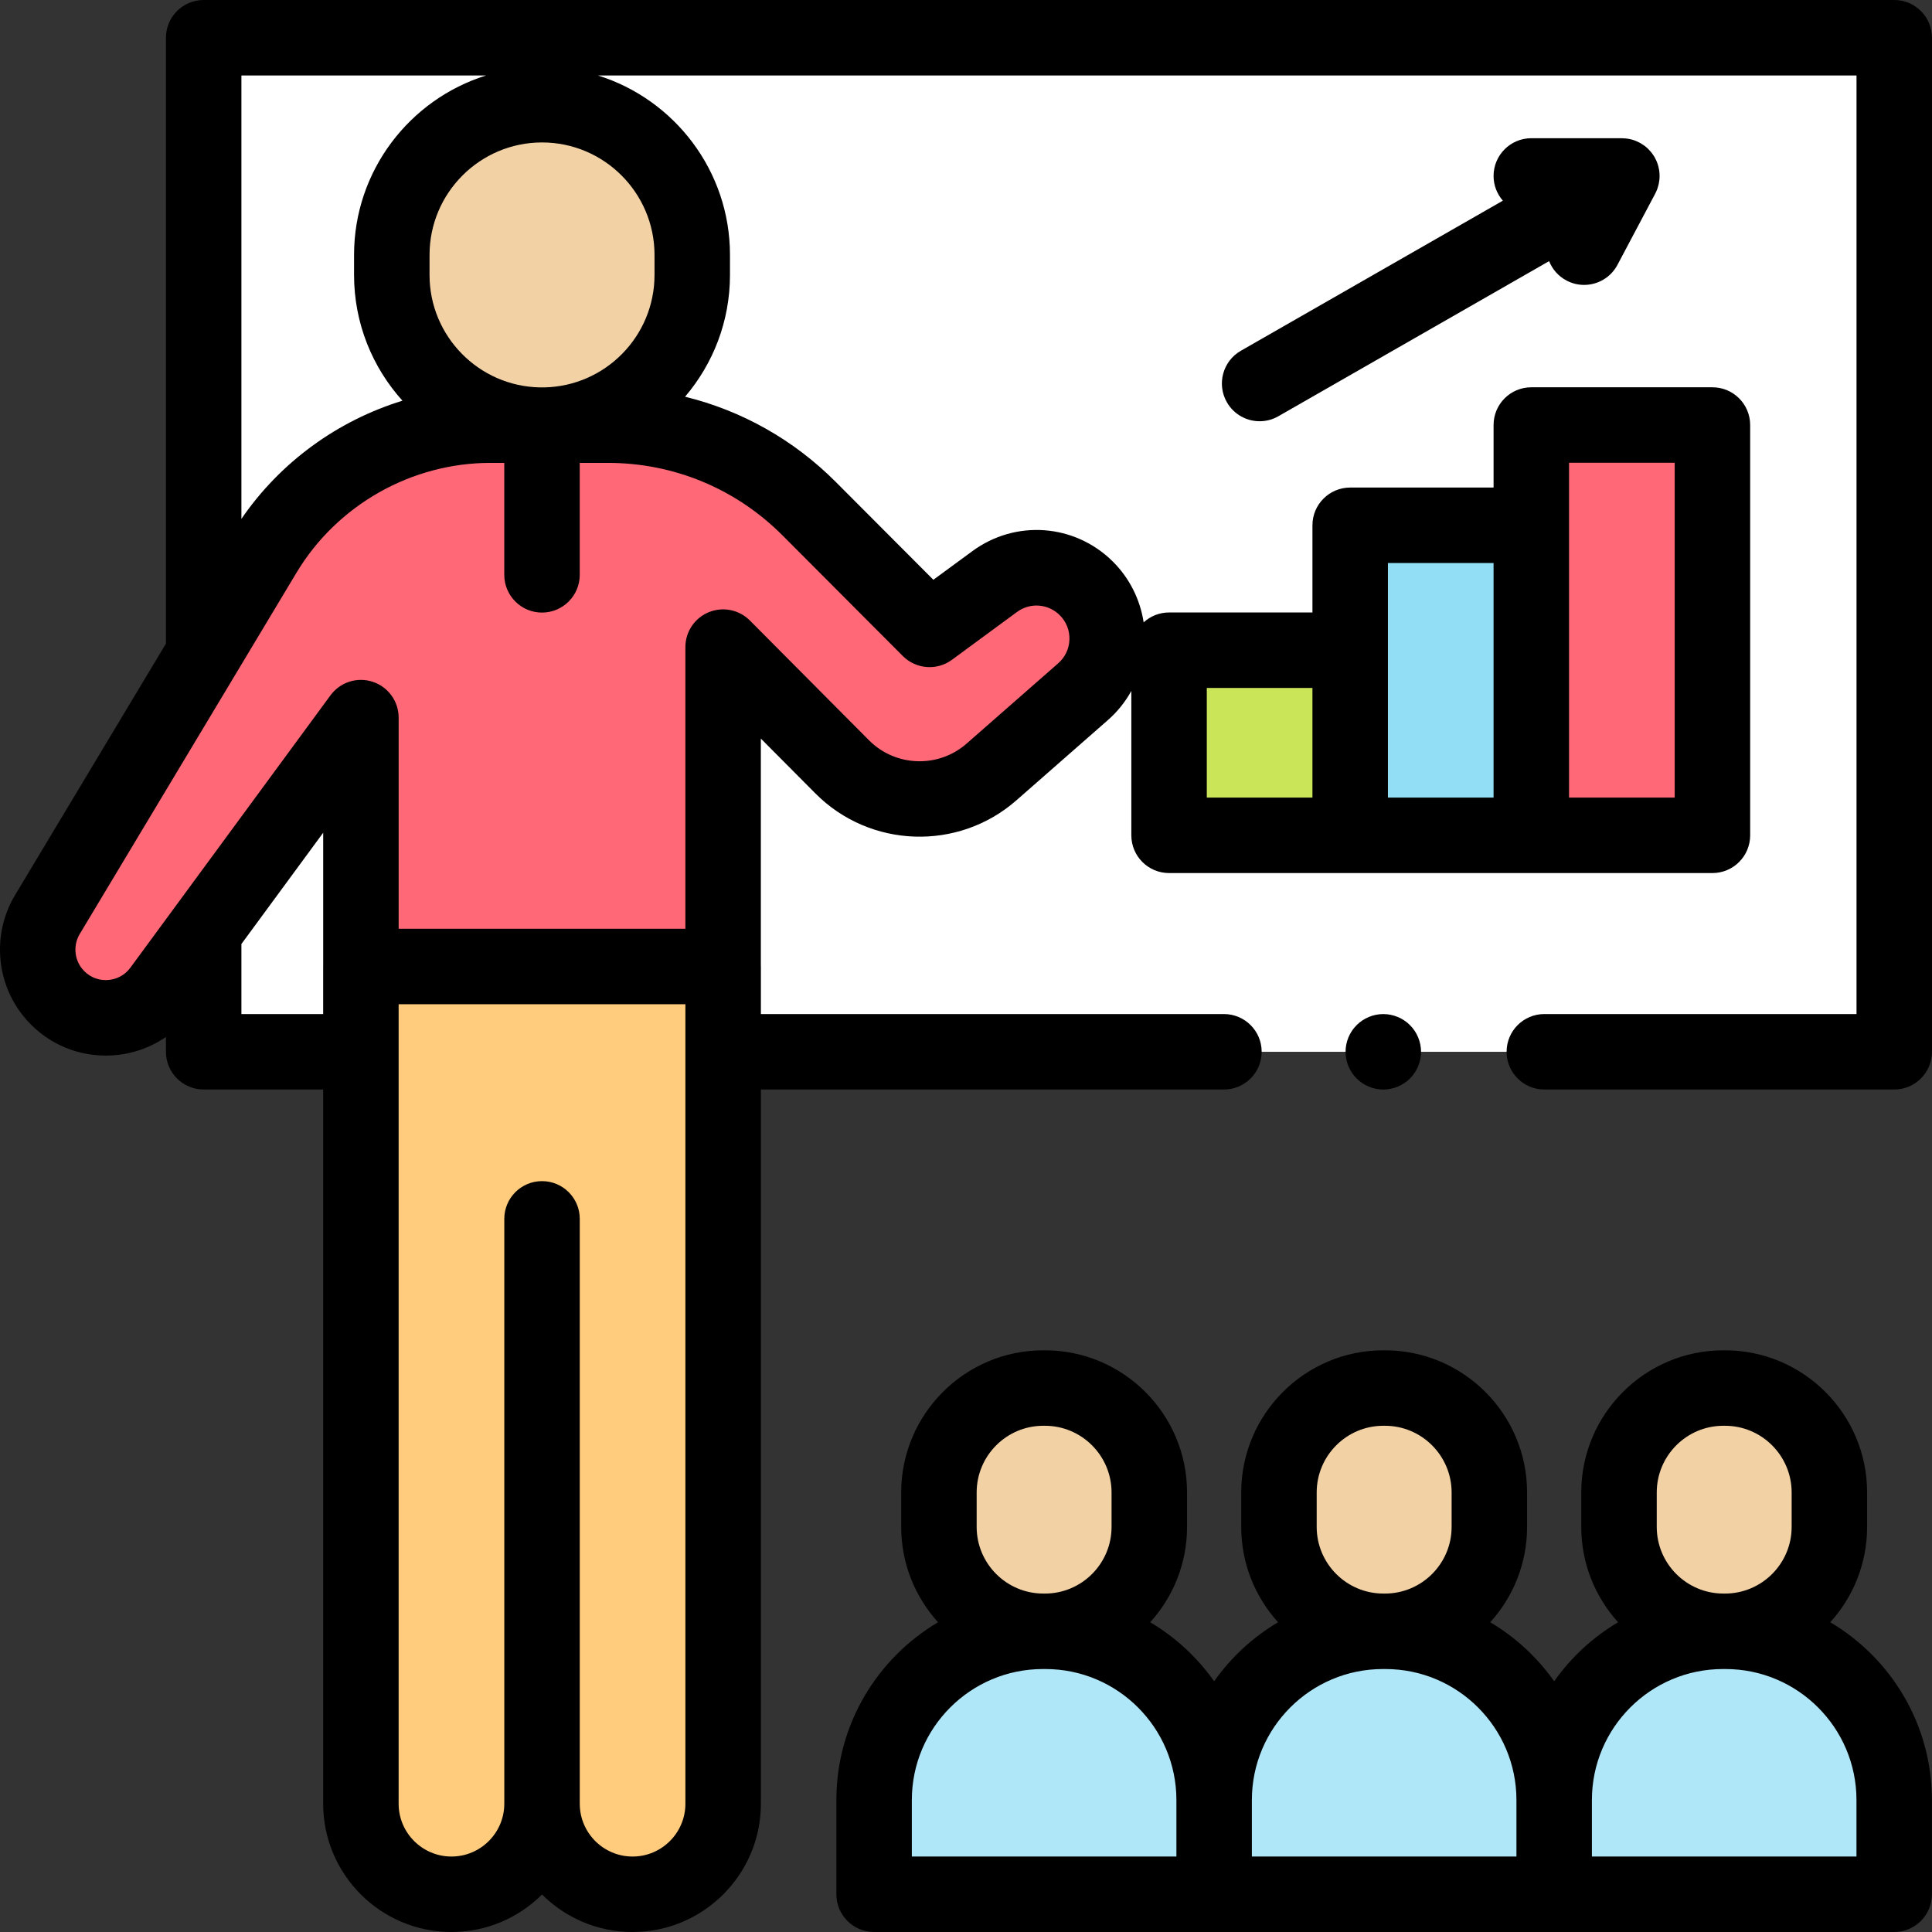
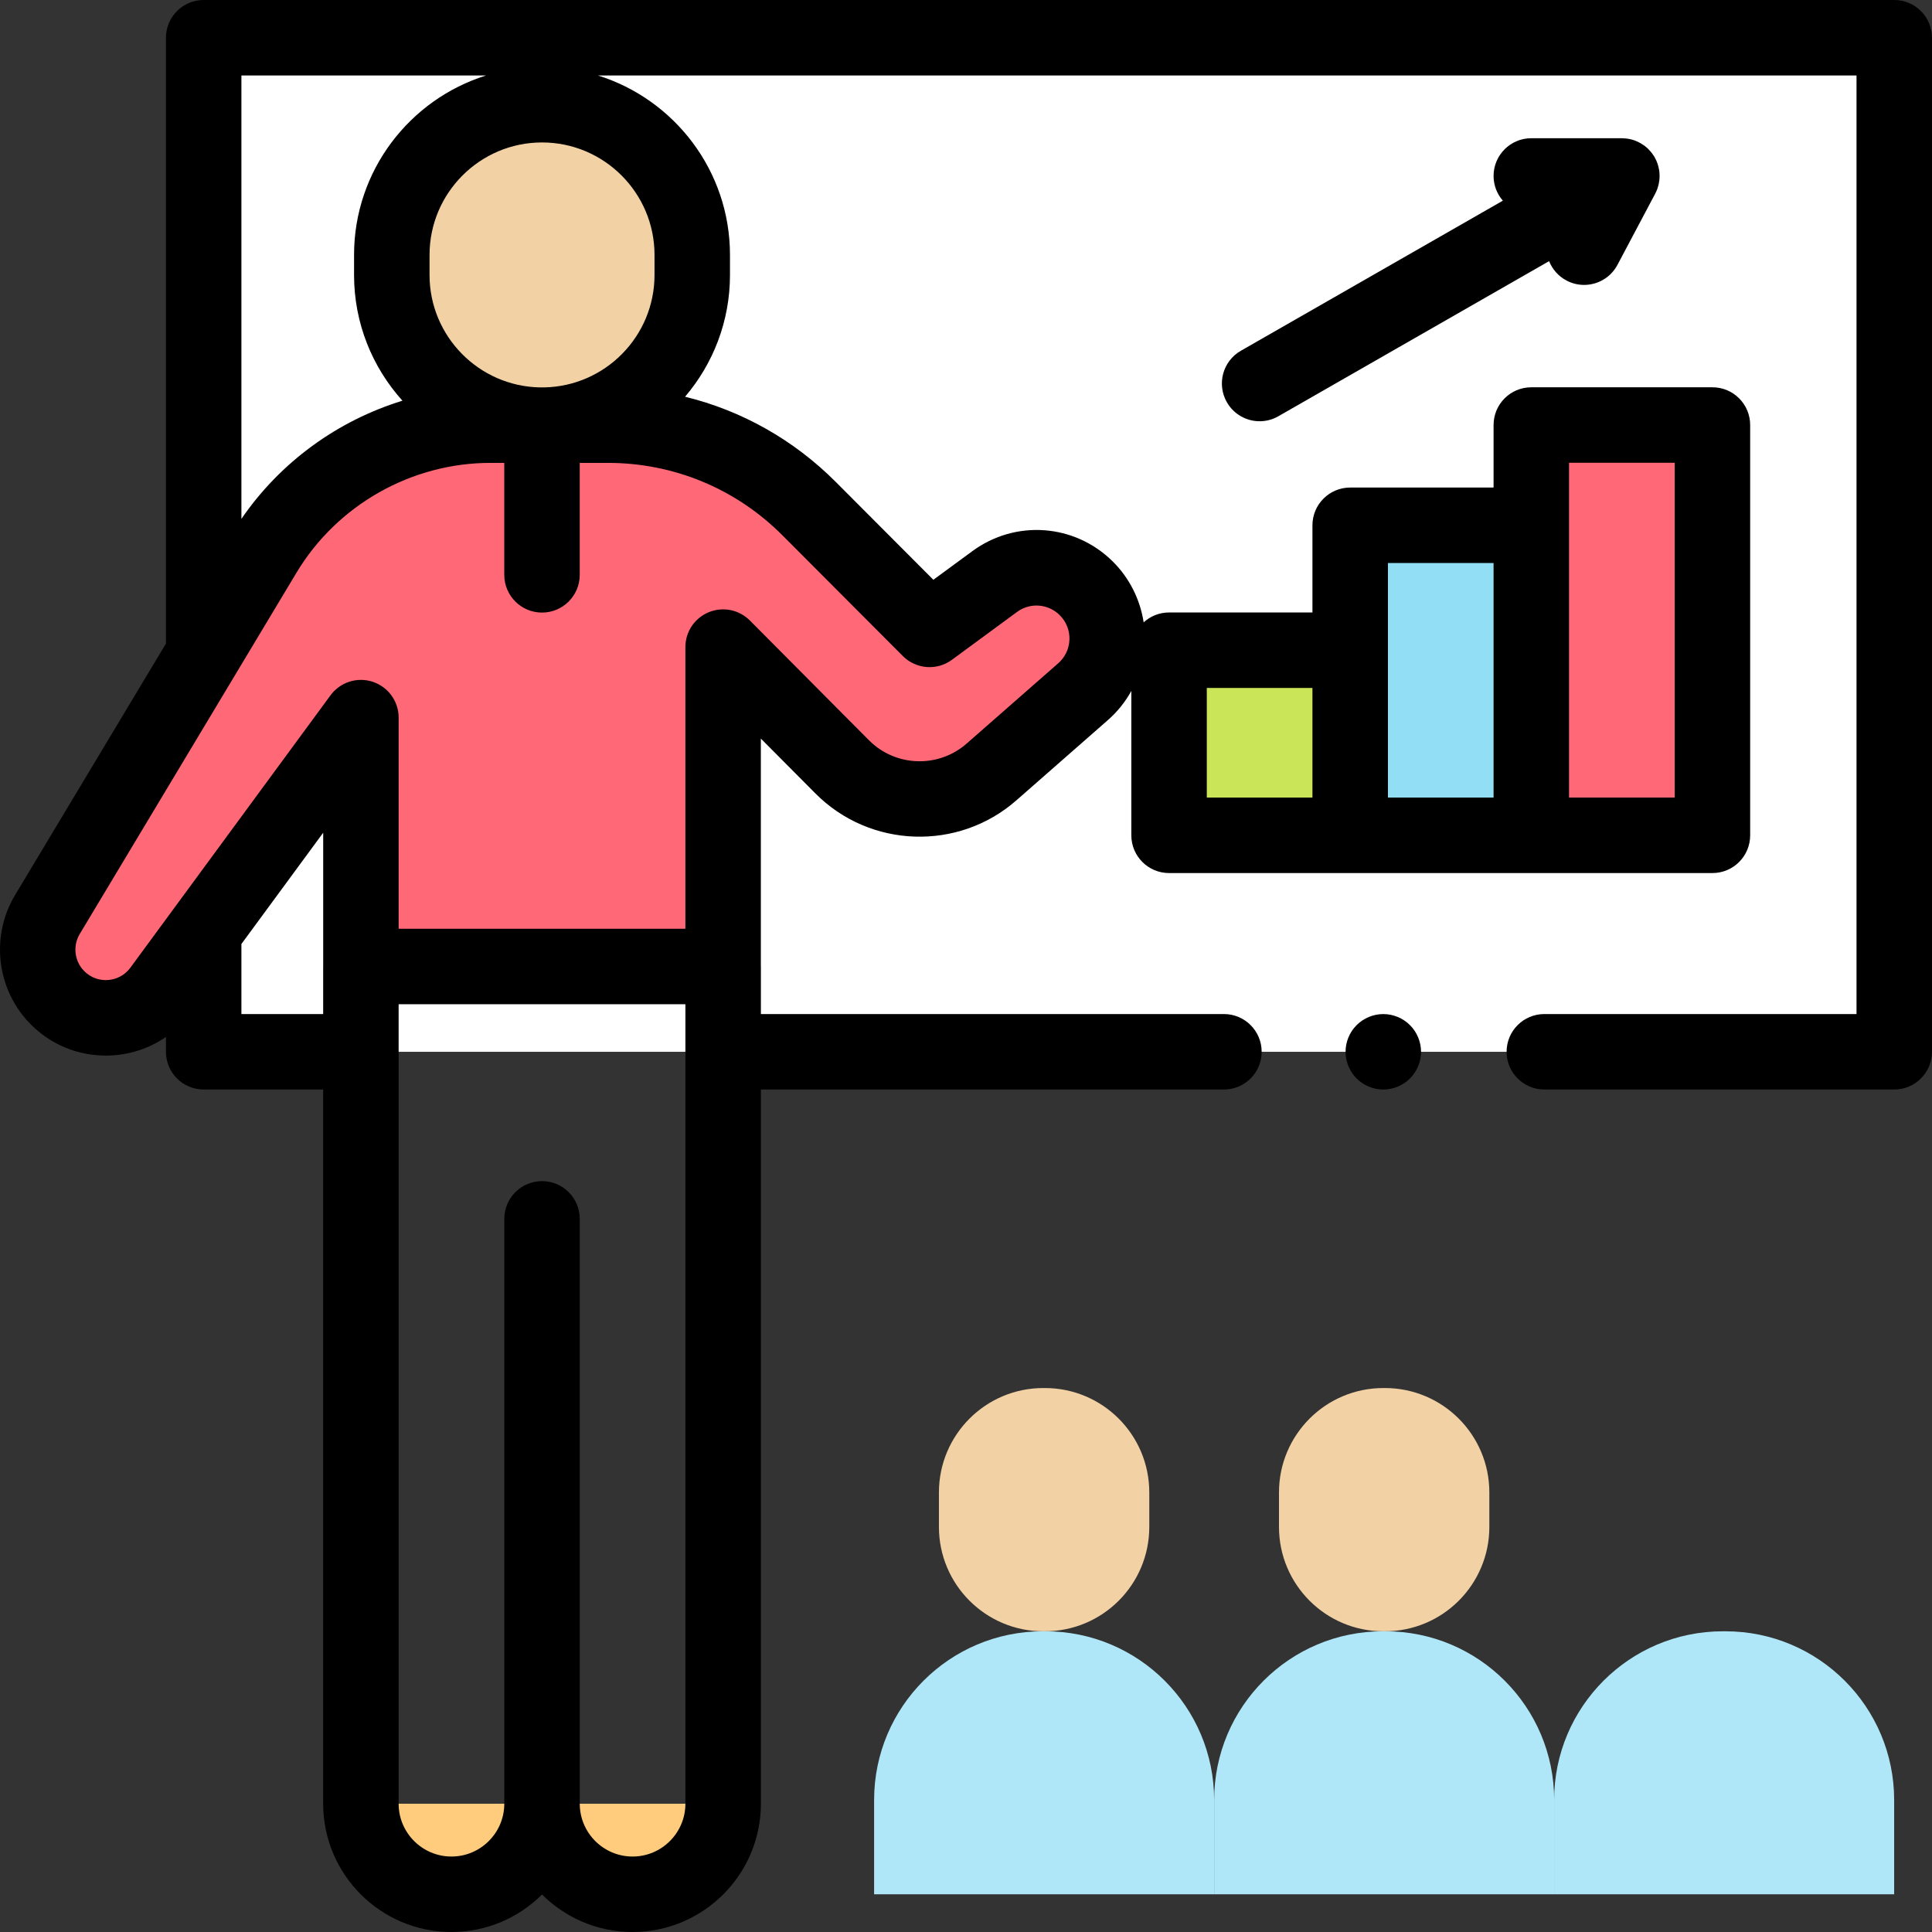
<svg xmlns="http://www.w3.org/2000/svg" width="85" height="85" viewBox="0 0 85 85" fill="none">
  <rect x="0" y="0" width="85" height="85" fill="#333333" stroke="none" />
  <path d="M8.961 1.66H83.338V46.275H8.961V1.66Z" fill="white" />
-   <path d="M31.816 42.522V79.356C31.816 81.556 30.032 83.34 27.832 83.34C25.632 83.34 23.848 81.556 23.848 79.356V53.625V79.356C23.848 81.556 22.064 83.34 19.863 83.34C17.663 83.34 15.879 81.556 15.879 79.356V42.522H31.816Z" fill="#FFCB7C" />
+   <path d="M31.816 42.522V79.356C31.816 81.556 30.032 83.34 27.832 83.34C25.632 83.34 23.848 81.556 23.848 79.356V53.625V79.356C23.848 81.556 22.064 83.34 19.863 83.34C17.663 83.34 15.879 81.556 15.879 79.356H31.816Z" fill="#FFCB7C" />
  <path d="M23.848 4.607C27.498 4.607 30.457 7.566 30.457 11.216V12.098C30.457 15.748 27.498 18.707 23.848 18.707C20.197 18.707 17.238 15.748 17.238 12.098V11.216C17.238 7.566 20.197 4.607 23.848 4.607Z" fill="#F2D1A5" />
  <path d="M15.878 31.573V42.521H31.813V28.47L37.054 33.74C38.841 35.536 41.716 35.635 43.622 33.964L47.651 30.43C49.008 29.242 49.071 27.152 47.79 25.883C46.702 24.806 44.994 24.681 43.761 25.587L40.897 27.691L35.601 22.382C33.253 20.028 30.065 18.704 26.74 18.704H21.577C17.498 18.704 13.719 20.845 11.62 24.343L2.083 40.237C1.438 41.315 1.531 42.68 2.318 43.66C3.552 45.196 5.907 45.145 7.074 43.557L15.878 31.573Z" fill="white" />
  <path d="M15.878 31.573V42.521H31.813V28.47L37.054 33.74C38.841 35.536 41.716 35.635 43.622 33.964L47.651 30.43C49.008 29.242 49.071 27.152 47.79 25.883C46.702 24.806 44.994 24.681 43.761 25.587L40.897 27.691L35.601 22.382C33.253 20.028 30.065 18.704 26.74 18.704H21.577C17.498 18.704 13.719 20.845 11.62 24.343L2.083 40.237C1.438 41.315 1.531 42.68 2.318 43.66C3.552 45.196 5.907 45.145 7.074 43.557L15.878 31.573Z" fill="#FF6977" />
  <path d="M51.434 28.606H59.402V36.751H51.434V28.606Z" fill="#CBE558" />
  <path d="M59.402 23.111H67.371V36.751H59.402V23.111Z" fill="#91DEF5" />
  <path d="M67.371 18.699H75.34V36.75H67.371V18.699Z" fill="#FF6977" />
-   <path d="M75.889 61.068H75.819C73.282 61.068 71.227 63.125 71.227 65.662V67.177C71.227 69.714 73.282 71.77 75.819 71.77H75.889C78.425 71.77 80.482 69.714 80.482 67.177V65.662C80.482 63.125 78.425 61.068 75.889 61.068Z" fill="#F2D1A5" />
  <path d="M75.912 71.77H75.799C71.699 71.77 68.375 75.094 68.375 79.194V83.34H83.335V79.194C83.335 75.094 80.012 71.77 75.912 71.77Z" fill="#B0E7F8" />
  <path d="M60.932 61.068H60.862C58.326 61.068 56.27 63.125 56.27 65.662V67.177C56.27 69.714 58.326 71.77 60.862 71.77H60.932C63.468 71.77 65.525 69.714 65.525 67.177V65.662C65.525 63.125 63.468 61.068 60.932 61.068Z" fill="#F2D1A5" />
  <path d="M60.954 71.77H60.841C56.742 71.77 53.418 75.094 53.418 79.194V83.34H68.377V79.194C68.377 75.094 65.054 71.77 60.954 71.77Z" fill="#B0E7F8" />
  <path d="M45.971 61.068H45.901C43.365 61.068 41.309 63.125 41.309 65.662V67.177C41.309 69.714 43.365 71.77 45.901 71.77H45.971C48.508 71.77 50.564 69.714 50.564 67.177V65.662C50.564 63.125 48.508 61.068 45.971 61.068Z" fill="#F2D1A5" />
  <path d="M45.994 71.77H45.88C41.781 71.77 38.457 75.094 38.457 79.194V83.34H53.417V79.194C53.417 75.094 50.094 71.77 45.994 71.77Z" fill="#B0E7F8" />
  <path d="M83.339 0H8.961C8.045 0 7.301 0.743 7.301 1.66V28.315L0.66 39.383C-0.339 41.049 -0.193 43.185 1.024 44.699C1.916 45.81 3.234 46.441 4.653 46.441C4.688 46.441 4.723 46.441 4.757 46.44C5.686 46.419 6.563 46.131 7.301 45.621V46.274C7.301 47.191 8.045 47.934 8.961 47.934H14.218V79.356C14.218 82.468 16.75 85 19.862 85C21.416 85 22.825 84.369 23.847 83.35C24.869 84.369 26.277 85 27.831 85C30.944 85 33.476 82.468 33.476 79.356V47.934H53.848C54.765 47.934 55.508 47.191 55.508 46.274C55.508 45.358 54.765 44.614 53.848 44.614H33.476V42.521C33.476 42.509 33.474 42.497 33.474 42.486V32.494L35.878 34.911C38.276 37.322 42.159 37.455 44.716 35.212L48.746 31.678C49.163 31.313 49.509 30.878 49.774 30.399V36.75C49.774 37.667 50.517 38.411 51.434 38.411H75.34C76.257 38.411 77 37.667 77 36.75V18.699C77 17.782 76.257 17.039 75.34 17.039H67.371C66.454 17.039 65.711 17.782 65.711 18.699V21.45H59.403C58.486 21.45 57.742 22.194 57.742 23.11V26.946H51.434C51.003 26.946 50.611 27.111 50.316 27.381C50.162 26.374 49.69 25.429 48.958 24.704C47.28 23.042 44.682 22.851 42.778 24.249L41.064 25.508L36.776 21.209C34.918 19.345 32.632 18.065 30.14 17.454C31.371 16.009 32.116 14.139 32.116 12.097V11.216C32.116 7.513 29.669 4.37 26.306 3.32H81.679V44.614H67.944C67.027 44.614 66.284 45.358 66.284 46.274C66.284 47.191 67.027 47.934 67.944 47.934H83.339C84.256 47.934 84.999 47.191 84.999 46.274V1.66C84.999 0.743 84.256 0 83.339 0ZM69.031 20.359H73.68V35.09H69.031V20.359ZM61.063 24.771H65.711V35.09H61.063V24.771ZM53.094 30.266H57.742V35.09H53.094V30.266ZM10.621 44.614V41.532L14.219 36.636V42.505C14.219 42.51 14.218 42.516 14.218 42.521V44.615H10.621V44.614ZM27.831 81.68C26.55 81.68 25.507 80.637 25.507 79.356V53.625C25.507 52.708 24.764 51.965 23.847 51.965C22.93 51.965 22.187 52.708 22.187 53.625V79.356C22.187 80.637 21.144 81.68 19.862 81.68C18.581 81.68 17.538 80.637 17.538 79.356V44.181H30.155V79.356C30.155 80.637 29.113 81.68 27.831 81.68ZM39.721 28.863C40.301 29.444 41.219 29.515 41.88 29.029L44.744 26.924C45.322 26.5 46.112 26.558 46.622 27.063C46.911 27.349 47.063 27.73 47.051 28.136C47.038 28.542 46.863 28.914 46.557 29.182L42.527 32.715C41.284 33.806 39.397 33.741 38.232 32.569L32.991 27.299C32.517 26.823 31.802 26.679 31.181 26.935C30.559 27.192 30.154 27.797 30.154 28.47V40.861H17.539V31.573C17.539 30.855 17.078 30.219 16.396 29.995C15.715 29.771 14.966 30.012 14.541 30.59L5.736 42.574C5.488 42.912 5.104 43.111 4.686 43.12C4.675 43.121 4.665 43.121 4.656 43.121C4.247 43.121 3.868 42.939 3.612 42.62C3.262 42.184 3.221 41.57 3.508 41.092L13.044 25.197C14.832 22.216 18.102 20.365 21.578 20.365H22.186V25.291C22.186 26.207 22.929 26.951 23.846 26.951C24.763 26.951 25.506 26.207 25.506 25.291V20.365H26.74C29.645 20.365 32.374 21.497 34.426 23.554L39.721 28.863ZM28.796 11.216V12.098C28.796 14.794 26.628 16.993 23.943 17.044H23.751C21.066 16.993 18.898 14.794 18.898 12.098V11.216C18.898 8.488 21.118 6.267 23.847 6.267C26.576 6.267 28.796 8.487 28.796 11.216ZM15.577 11.216V12.098C15.577 14.223 16.384 16.163 17.706 17.629C14.854 18.506 12.332 20.33 10.621 22.829V3.32H21.387C18.024 4.37 15.577 7.513 15.577 11.216Z" fill="black" />
  <path d="M53.978 17.698C54.285 18.233 54.844 18.533 55.419 18.533C55.7 18.533 55.983 18.462 56.243 18.313L68.154 11.489C68.295 11.842 68.555 12.149 68.918 12.341C69.166 12.473 69.432 12.535 69.694 12.535C70.289 12.535 70.864 12.214 71.162 11.652L72.823 8.519C72.826 8.514 72.827 8.508 72.83 8.503C72.86 8.444 72.888 8.385 72.91 8.325C72.913 8.318 72.914 8.311 72.917 8.305C72.936 8.251 72.952 8.196 72.966 8.141C72.971 8.121 72.974 8.102 72.979 8.082C72.989 8.036 72.996 7.989 73.002 7.942C73.004 7.925 73.007 7.908 73.008 7.89C73.02 7.763 73.016 7.633 72.998 7.504C72.996 7.488 72.993 7.473 72.99 7.458C72.981 7.408 72.971 7.359 72.957 7.309C72.952 7.293 72.948 7.276 72.943 7.26C72.927 7.205 72.908 7.151 72.885 7.098C72.882 7.089 72.879 7.082 72.876 7.074C72.852 7.021 72.826 6.968 72.796 6.916C72.793 6.91 72.789 6.905 72.786 6.899C72.783 6.895 72.781 6.89 72.778 6.886C72.771 6.874 72.762 6.863 72.755 6.851C72.729 6.811 72.701 6.771 72.673 6.733C72.66 6.717 72.648 6.7 72.634 6.685C72.602 6.645 72.567 6.608 72.532 6.572C72.522 6.562 72.513 6.552 72.502 6.542C72.454 6.496 72.404 6.453 72.353 6.414C72.348 6.41 72.343 6.408 72.339 6.405C72.291 6.37 72.242 6.338 72.192 6.309C72.176 6.3 72.161 6.292 72.146 6.283C72.102 6.259 72.058 6.238 72.013 6.219C71.997 6.212 71.982 6.206 71.967 6.199C71.908 6.176 71.847 6.154 71.785 6.138C71.779 6.136 71.772 6.136 71.766 6.134C71.709 6.119 71.652 6.108 71.594 6.1C71.577 6.097 71.56 6.095 71.543 6.093C71.489 6.088 71.436 6.084 71.381 6.083C71.373 6.083 71.364 6.081 71.356 6.081H71.317H71.317H67.371C66.455 6.081 65.711 6.825 65.711 7.741C65.711 8.158 65.866 8.537 66.119 8.829L54.593 15.432C53.797 15.888 53.522 16.902 53.978 17.698Z" fill="black" />
-   <path d="M80.525 71.372C81.531 70.262 82.145 68.79 82.145 67.177V65.661C82.145 62.213 79.34 59.408 75.892 59.408H75.822C72.374 59.408 69.569 62.213 69.569 65.661V67.177C69.569 68.79 70.183 70.262 71.189 71.372C70.078 72.03 69.119 72.917 68.377 73.969C67.635 72.918 66.676 72.03 65.565 71.372C66.571 70.262 67.185 68.79 67.185 67.177V65.661C67.185 62.213 64.38 59.408 60.932 59.408H60.862C57.414 59.408 54.609 62.213 54.609 65.661V67.177C54.609 68.79 55.223 70.262 56.229 71.372C55.118 72.03 54.159 72.917 53.417 73.969C52.675 72.918 51.716 72.03 50.605 71.372C51.611 70.262 52.225 68.79 52.225 67.177V65.661C52.225 62.213 49.42 59.408 45.972 59.408H45.902C42.454 59.408 39.649 62.213 39.649 65.661V67.177C39.649 68.79 40.263 70.262 41.27 71.372C38.595 72.955 36.797 75.868 36.797 79.194V83.34C36.797 84.257 37.541 85 38.457 85H83.337C84.254 85 84.997 84.257 84.997 83.34V79.194C84.997 75.868 83.199 72.955 80.525 71.372ZM72.89 65.662C72.89 64.044 74.205 62.728 75.822 62.728H75.892C77.509 62.728 78.825 64.044 78.825 65.662V67.178C78.825 68.795 77.509 70.11 75.892 70.11H75.822C74.205 70.11 72.89 68.795 72.89 67.178V65.662ZM57.929 65.662C57.929 64.044 59.245 62.728 60.862 62.728H60.932C62.549 62.728 63.865 64.044 63.865 65.662V67.178C63.865 68.795 62.549 70.11 60.932 70.11H60.862C59.245 70.11 57.929 68.795 57.929 67.178V65.662ZM42.969 65.662C42.969 64.044 44.285 62.728 45.902 62.728H45.972C47.589 62.728 48.904 64.044 48.904 65.662V67.178C48.904 68.795 47.589 70.11 45.972 70.11H45.902C44.285 70.11 42.969 68.795 42.969 67.178V65.662ZM40.117 79.194C40.117 76.016 42.703 73.431 45.88 73.431H45.994C49.172 73.431 51.757 76.016 51.757 79.194V81.68H40.117V79.194ZM55.077 79.194C55.077 76.016 57.663 73.431 60.841 73.431H60.953C64.132 73.431 66.717 76.016 66.717 79.194V81.68H55.077V79.194ZM81.677 81.68H70.037V79.194C70.037 76.016 72.623 73.431 75.801 73.431H75.914C79.092 73.431 81.677 76.016 81.677 79.194V81.68Z" fill="black" />
  <path d="M62.033 47.449C62.342 47.138 62.52 46.712 62.52 46.275C62.52 45.839 62.342 45.41 62.033 45.102C61.724 44.791 61.296 44.615 60.859 44.615C60.421 44.615 59.994 44.791 59.686 45.102C59.375 45.41 59.199 45.839 59.199 46.275C59.199 46.712 59.375 47.14 59.686 47.449C59.994 47.757 60.421 47.935 60.859 47.935C61.296 47.935 61.724 47.757 62.033 47.449Z" fill="black" />
</svg>